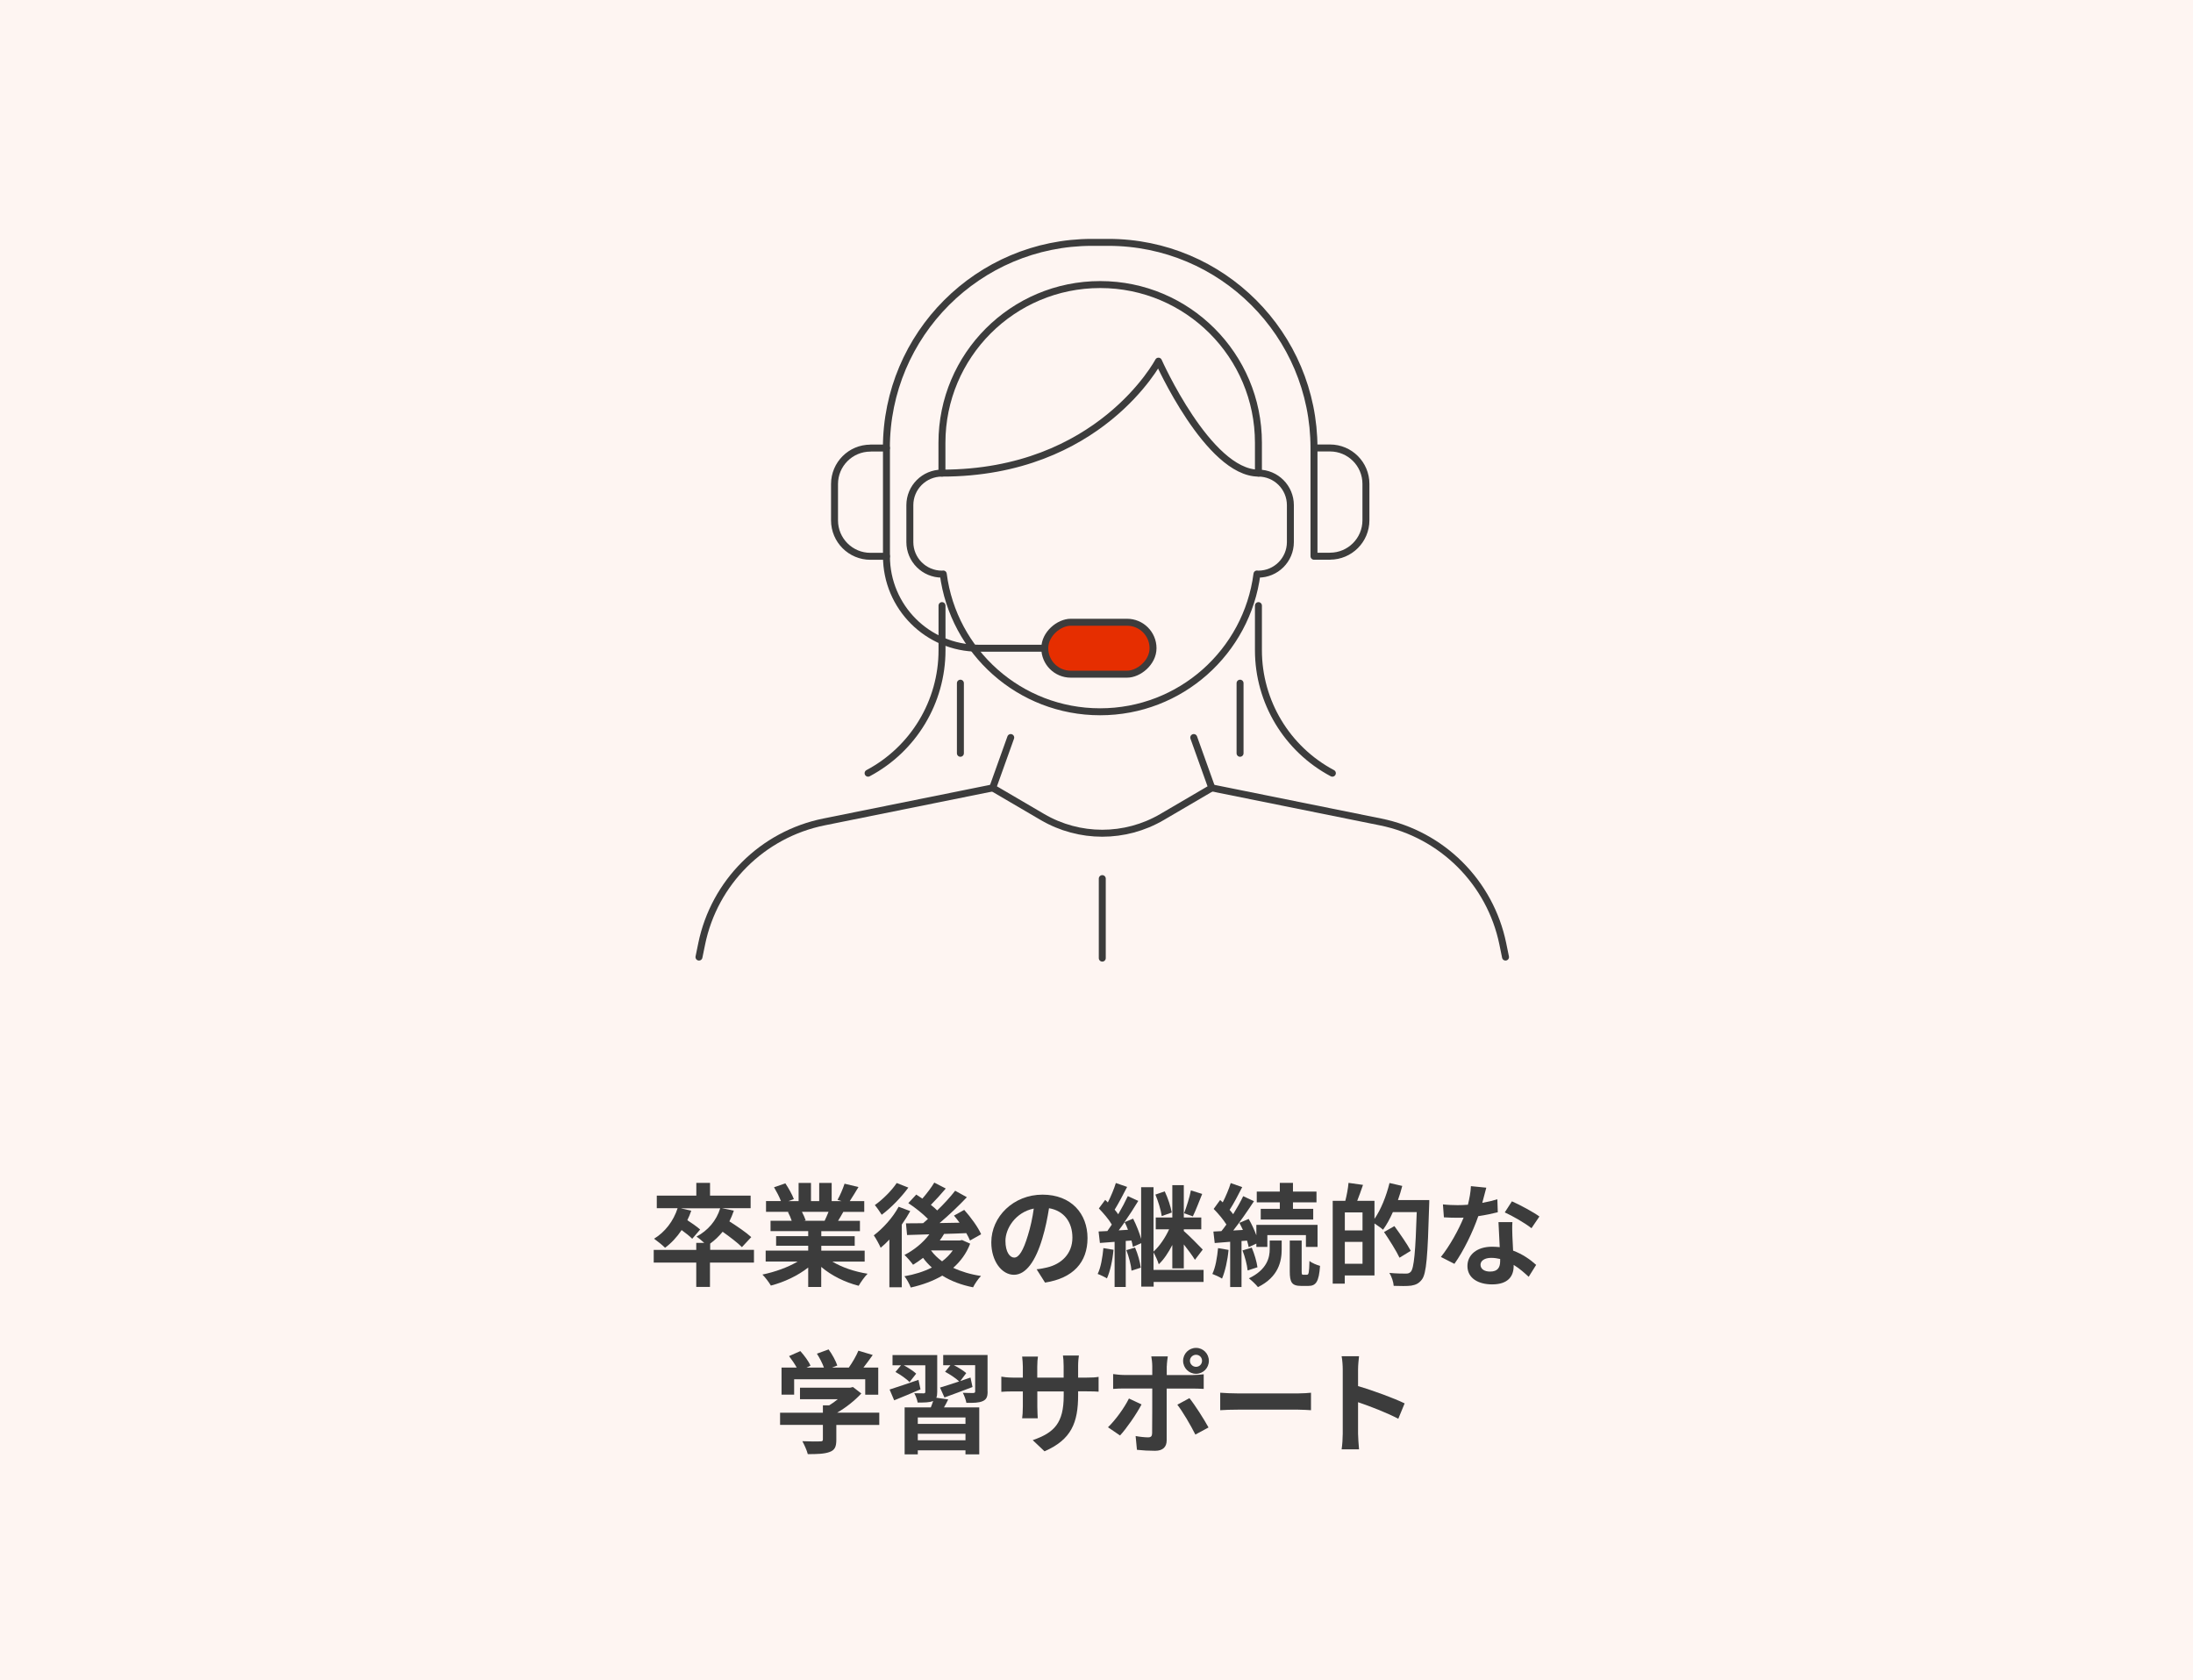
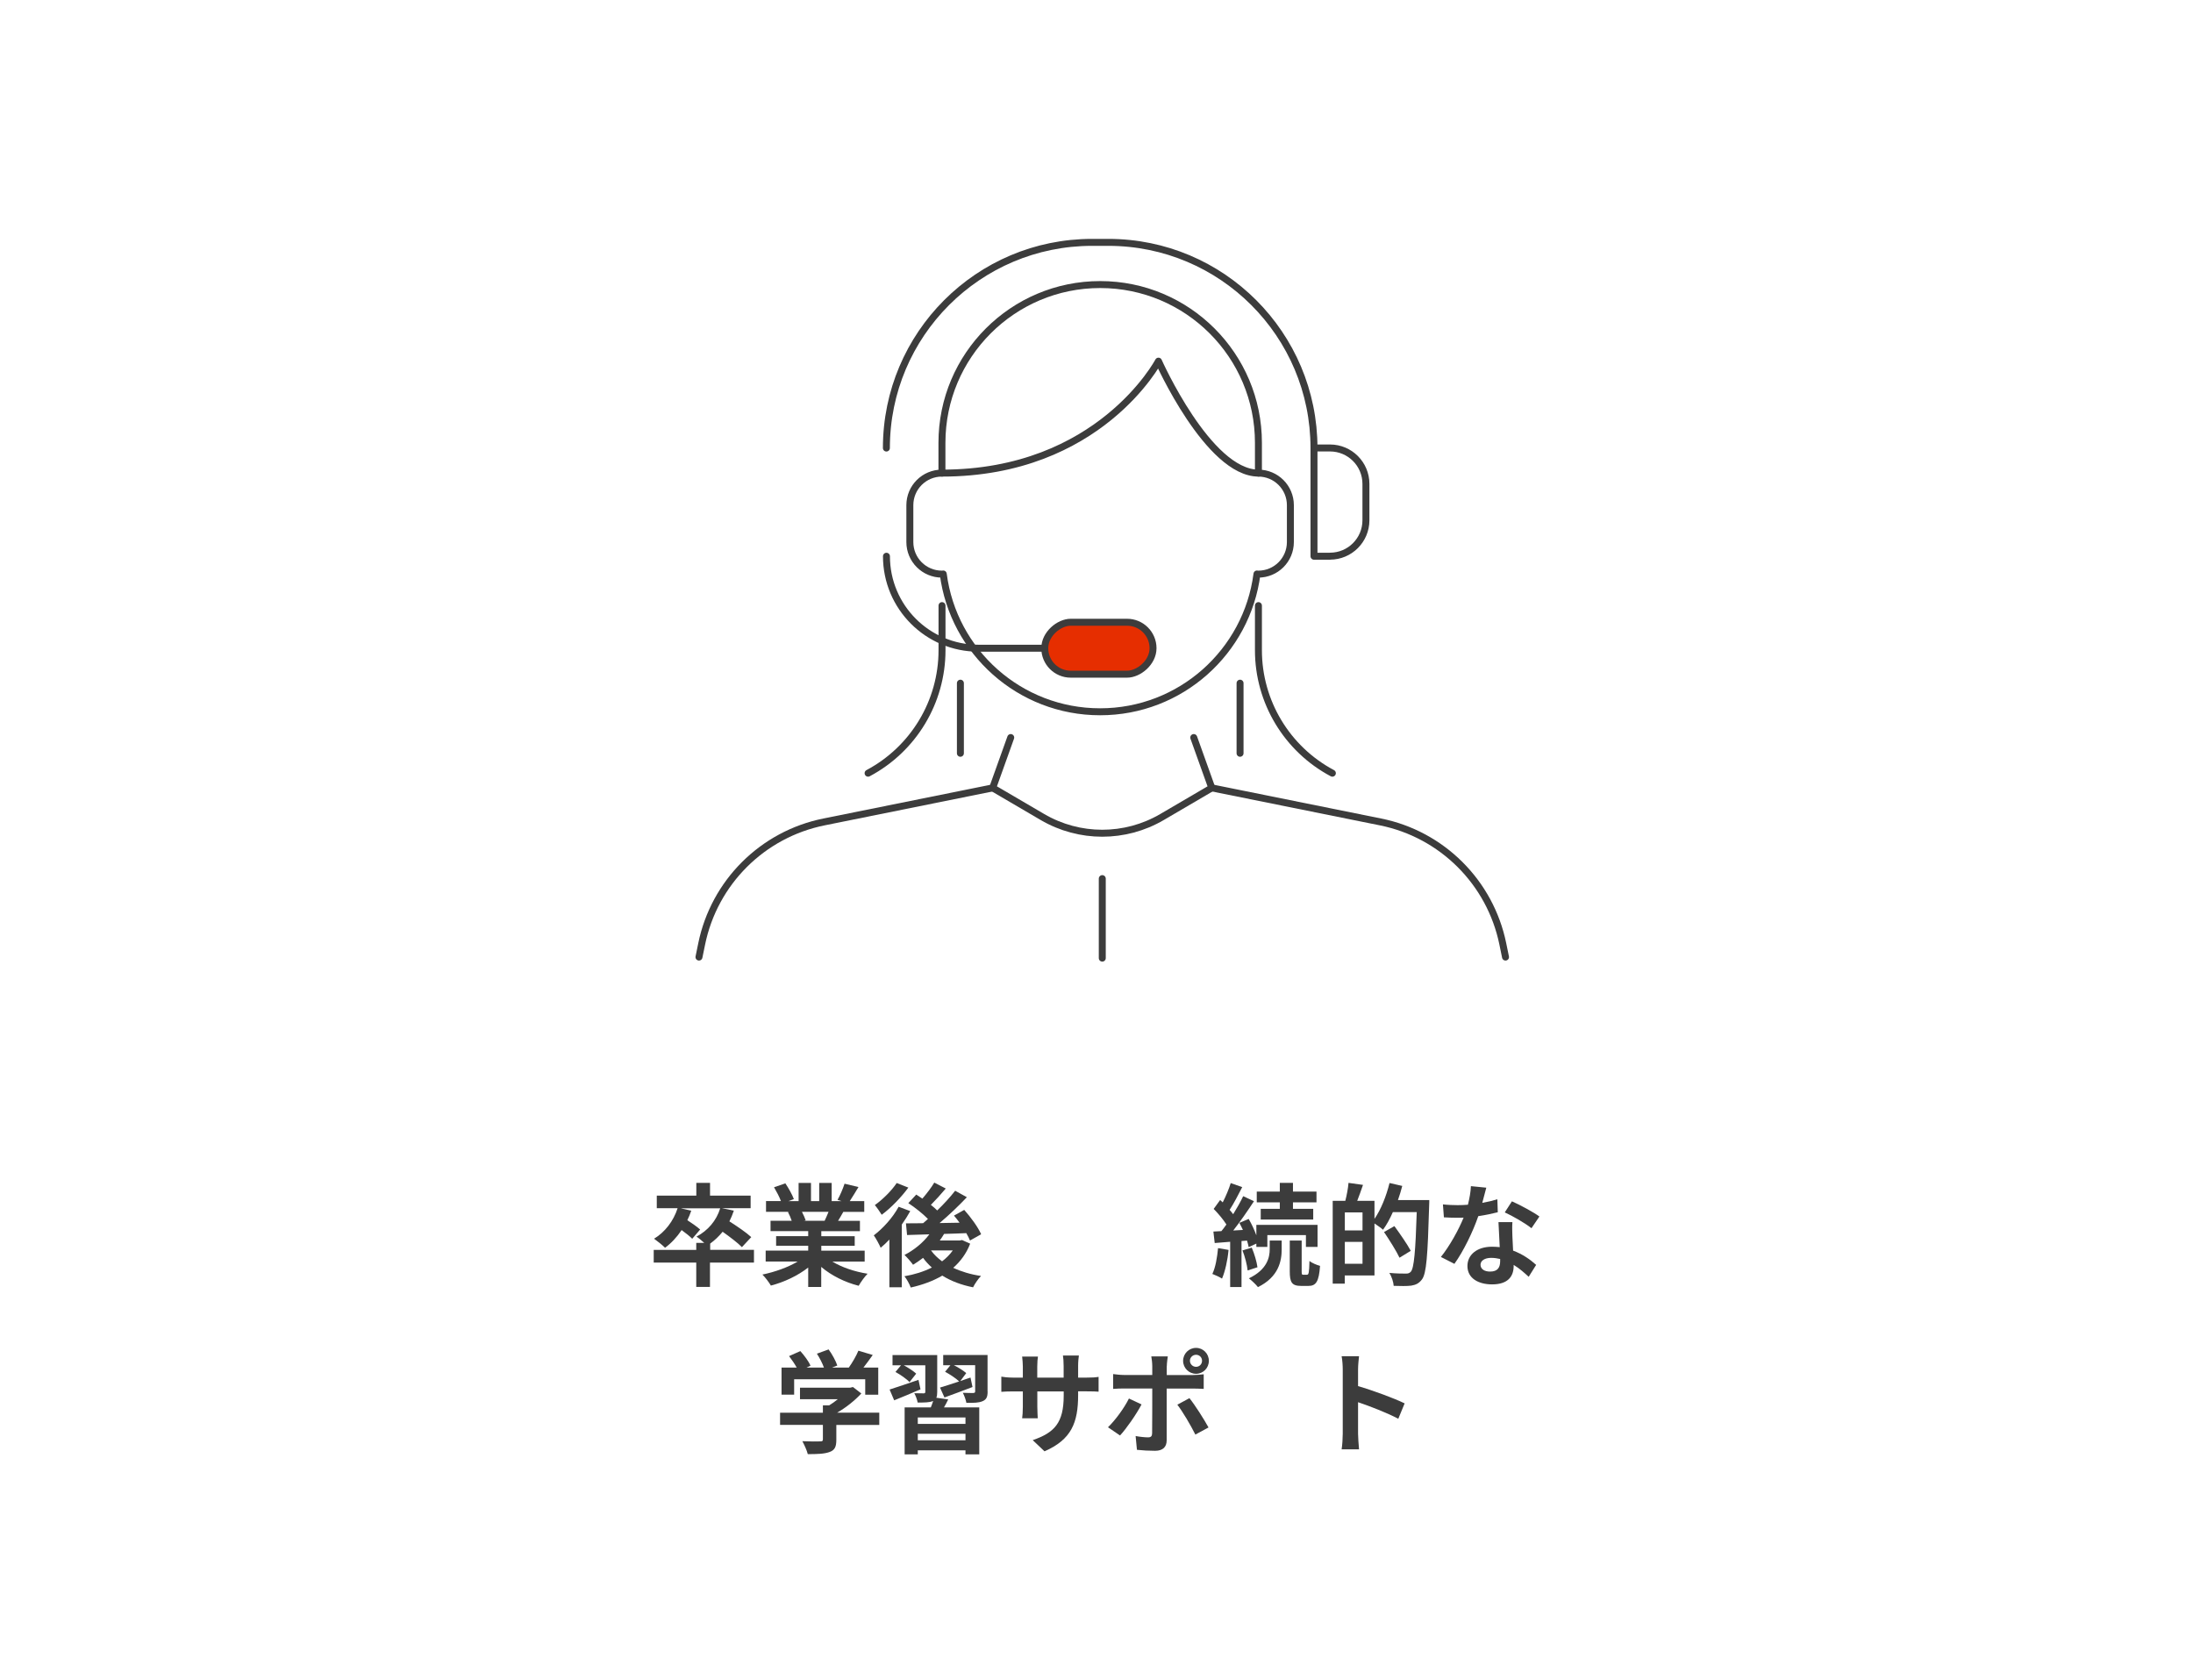
<svg xmlns="http://www.w3.org/2000/svg" id="_レイヤー_2" viewBox="0 0 315 241.34">
  <defs>
    <style>.cls-1{fill:#fef5f2;}.cls-1,.cls-2{stroke-width:0px;}.cls-3{fill:none;}.cls-3,.cls-4{stroke:#3c3c3c;stroke-linecap:round;stroke-linejoin:round;}.cls-4{fill:#e62e00;}.cls-2{fill:#3c3c3c;}</style>
  </defs>
  <g id="_レイヤー_1-2">
-     <rect class="cls-1" width="315" height="241.34" />
    <path class="cls-2" d="M108.27,181.34h-6.29v3.49h-1.97v-3.49h-6.11v-1.82h6.11v-1.01h1.15c-.37-.34-.83-.72-1.12-.9,1.63-.86,2.87-2.29,3.41-4.07h-5.68l1.52.35c-.16.46-.34.93-.56,1.36.67.43,1.44.98,1.84,1.34l-1.14,1.33c-.32-.34-.93-.82-1.52-1.25-.69,1.03-1.5,1.89-2.38,2.54-.34-.35-1.14-.99-1.58-1.3,1.55-.93,2.79-2.53,3.38-4.38h-2.99v-1.81h5.68v-1.83h1.97v1.83h5.83v1.81h-4.11l1.7.35c-.18.54-.4,1.06-.64,1.54,1.09.69,2.43,1.6,3.14,2.26l-1.34,1.44c-.59-.61-1.73-1.47-2.77-2.21-.54.66-1.14,1.23-1.79,1.7v.9h6.29v1.82Z" />
    <path class="cls-2" d="M119.55,181.19c1.36.83,3.22,1.46,5.07,1.75-.43.42-.99,1.22-1.28,1.73-1.97-.5-3.91-1.46-5.38-2.71v2.88h-1.87v-2.79c-1.49,1.17-3.46,2.1-5.36,2.59-.27-.46-.82-1.2-1.22-1.58,1.79-.37,3.68-1.04,5.06-1.87h-4.59v-1.57h6.11v-.7h-4.61v-1.38h4.61v-.72h-5.41v-1.49h3.04c-.13-.4-.34-.88-.54-1.25l.19-.03h-3.34v-1.55h2.14c-.22-.61-.64-1.38-.99-1.98l1.63-.56c.46.69.99,1.63,1.22,2.26l-.78.29h1.46v-2.61h1.78v2.61h1.18v-2.61h1.79v2.61h1.42l-.58-.18c.38-.66.78-1.62,1.01-2.32l2,.48c-.45.74-.88,1.46-1.25,2.02h2.08v1.55h-3.01c-.26.46-.51.9-.75,1.28h3.14v1.49h-5.55v.72h4.8v1.38h-4.8v.7h6.23v1.57h-4.64ZM115.19,174.05c.22.42.43.9.54,1.23l-.27.05h2.99c.19-.38.38-.85.56-1.28h-3.83Z" />
    <path class="cls-2" d="M130.75,173.94c-.35.64-.77,1.3-1.22,1.94v9h-1.78v-6.85c-.42.45-.83.83-1.25,1.18-.18-.42-.69-1.38-.99-1.78,1.33-1.01,2.74-2.56,3.57-4.11l1.66.62ZM130.48,170.56c-1.01,1.38-2.5,2.93-3.83,3.91-.24-.38-.7-1.06-.99-1.39,1.14-.8,2.46-2.13,3.14-3.17l1.68.66ZM139.35,178.63c-.54,1.41-1.39,2.54-2.43,3.46,1.15.54,2.5.95,3.99,1.17-.4.4-.9,1.14-1.14,1.63-1.7-.34-3.17-.9-4.42-1.68-1.33.78-2.88,1.34-4.53,1.71-.18-.48-.58-1.23-.91-1.62,1.42-.24,2.77-.66,3.94-1.25-.46-.42-.9-.88-1.26-1.39-.48.37-.96.7-1.44.99-.26-.37-.87-1.07-1.23-1.41,1.36-.69,2.67-1.75,3.57-2.96l-3.2.1-.16-1.68c.72,0,1.55,0,2.47-.02.22-.19.46-.4.69-.61-.74-.75-1.86-1.65-2.82-2.27l1.14-1.23c.27.18.58.37.88.58.62-.72,1.3-1.6,1.71-2.3l1.65.85c-.69.82-1.47,1.68-2.14,2.35.34.27.66.54.91.8.98-.94,1.89-1.95,2.58-2.83l1.68.93c-1.15,1.22-2.58,2.58-3.92,3.71l2.87-.05c-.26-.37-.53-.7-.8-1.02l1.47-.82c.93,1.04,1.99,2.48,2.43,3.5l-1.6.9c-.13-.3-.3-.67-.53-1.06-1.06.05-2.14.08-3.19.11-.19.32-.4.64-.62.94h2.9l.3-.06,1.18.53ZM133.74,179.61c.42.58.96,1.09,1.58,1.55.61-.46,1.12-.98,1.54-1.57h-3.11l-.02.02Z" />
-     <path class="cls-2" d="M150.1,184.2l-1.2-1.9c.61-.06,1.06-.16,1.49-.26,2.05-.48,3.65-1.95,3.65-4.29,0-2.21-1.2-3.86-3.36-4.22-.22,1.36-.5,2.83-.96,4.34-.96,3.23-2.34,5.22-4.08,5.22s-3.25-1.95-3.25-4.66c0-3.7,3.2-6.85,7.35-6.85s6.47,2.75,6.47,6.24-2.07,5.76-6.1,6.39ZM145.69,180.62c.67,0,1.3-1.01,1.95-3.17.37-1.18.67-2.54.85-3.87-2.64.54-4.07,2.88-4.07,4.64,0,1.62.64,2.4,1.26,2.4Z" />
-     <path class="cls-2" d="M159.94,179.5c-.13,1.52-.48,3.09-.94,4.11-.3-.19-.96-.51-1.33-.64.46-.95.69-2.37.82-3.71l1.46.24ZM172.9,184.12h-7.19v.67h-1.78v-6.24l-1.2.53c-.05-.27-.11-.58-.21-.91l-.82.06v6.61h-1.6v-6.48l-2.11.16-.19-1.65c.38-.02.8-.05,1.26-.06.21-.29.43-.61.64-.93-.42-.74-1.2-1.63-1.86-2.32l.91-1.23c.13.11.26.24.38.37.45-.88.9-1.97,1.15-2.79l1.62.56c-.58,1.11-1.23,2.37-1.79,3.27.19.22.37.45.51.66.53-.9,1.01-1.82,1.38-2.61l1.5.69c-.59.98-1.28,2.05-1.99,3.06l1.25-.51c.46.91.91,2.03,1.15,2.91v-7.43h1.78v9.25c.85-.75,1.71-2.03,2.24-3.2h-1.92v-1.7h2.38v-4.64h1.65v4.64h2.51v1.7h-2.51v.24c.69.59,2.34,2.26,2.72,2.67l-1.12,1.47c-.34-.56-.99-1.44-1.6-2.21v3.44h-1.65v-3.36c-.56,1.09-1.23,2.11-1.95,2.77-.14-.5-.48-1.22-.75-1.7v2.51h7.19v1.73ZM162.02,176.63c-.14-.38-.3-.77-.48-1.1-.29.42-.56.82-.85,1.18l1.33-.08ZM163.04,179.19c.4.91.72,2.08.82,2.88l-1.33.43c-.06-.8-.38-2-.74-2.95l1.25-.37ZM166.87,174.66c-.11-.85-.51-2.13-.91-3.09l1.34-.46c.46.96.86,2.19,1.01,3.04l-1.44.51ZM172.68,171.48c-.45,1.12-.94,2.4-1.34,3.22l-1.26-.45c.35-.9.8-2.31.98-3.28l1.63.51Z" />
    <path class="cls-2" d="M176.47,179.51c-.14,1.52-.5,3.1-.94,4.13-.32-.22-1.01-.53-1.39-.67.46-.95.69-2.37.82-3.71l1.52.26ZM178.33,178.22v6.63h-1.63v-6.5l-2.22.18-.19-1.65,1.15-.06c.24-.29.48-.61.72-.95-.45-.72-1.18-1.58-1.83-2.24l.93-1.28c.11.11.24.22.37.34.45-.88.9-1.95,1.15-2.77l1.65.58c-.56,1.1-1.22,2.37-1.81,3.27.19.21.37.43.51.62.56-.9,1.07-1.81,1.44-2.59l1.55.72c-.88,1.34-1.97,2.93-2.98,4.21l1.39-.08c-.16-.35-.34-.7-.51-1.02l1.34-.56c.42.72.82,1.58,1.1,2.35v-1.5h8.79v3.17h-1.67v-1.7h-5.54v1.7h-1.58v-.48l-1.1.51c-.05-.27-.14-.59-.24-.94l-.8.06ZM179.8,179.19c.38.88.72,2.05.82,2.82l-1.41.46c-.08-.79-.38-1.97-.74-2.88l1.33-.4ZM182.39,178.17h1.71v1.28c0,1.65-.43,3.95-3.41,5.41-.29-.38-.88-.93-1.3-1.26,2.62-1.25,2.99-3.01,2.99-4.18v-1.25ZM183.83,172.69h-3.31v-1.55h3.31v-1.25h1.89v1.25h3.38v1.55h-3.38v.93h2.91v1.54h-7.54v-1.54h2.74v-.93ZM187.75,183.08c.22,0,.3-.26.34-1.98.34.3,1.04.58,1.52.71-.16,2.29-.59,2.88-1.68,2.88h-1.02c-1.36,0-1.65-.51-1.65-2.1v-4.42h1.71v4.42c0,.43.03.5.24.5h.54Z" />
    <path class="cls-2" d="M205.3,172.36s0,.64-.02.86c-.21,7.15-.38,9.7-1.04,10.55-.45.59-.9.77-1.54.88-.61.08-1.57.06-2.51.03-.03-.53-.29-1.33-.62-1.86,1.02.1,1.97.1,2.38.1.32,0,.5-.06.7-.27.46-.51.67-2.91.85-8.56h-3.43c-.42.96-.91,1.84-1.41,2.53-.26-.24-.8-.61-1.23-.9v7.47h-4.27v1.17h-1.73v-11.89h1.81c.21-.8.4-1.83.46-2.58l2.08.29c-.27.8-.56,1.6-.83,2.29h2.48v2.59c.93-1.34,1.7-3.28,2.16-5.15l1.83.42c-.18.69-.38,1.36-.62,2.03h4.5ZM195.71,174.13h-2.54v2.59h2.54v-2.59ZM195.71,181.51v-3.14h-2.54v3.14h2.54ZM201.03,180.65c-.45-.96-1.44-2.53-2.23-3.7l1.49-.85c.8,1.1,1.86,2.62,2.35,3.55l-1.62.99Z" />
    <path class="cls-2" d="M212.92,172.76c.78-.14,1.54-.32,2.16-.51l.06,1.86c-.74.19-1.73.4-2.8.56-.77,2.24-2.13,5.04-3.43,6.85l-1.94-.99c1.26-1.57,2.56-3.92,3.26-5.65-.29.02-.56.02-.83.02-.66,0-1.31-.02-2-.06l-.14-1.86c.69.08,1.54.11,2.13.11.48,0,.96-.02,1.46-.06.22-.88.4-1.84.43-2.67l2.21.22c-.13.51-.34,1.33-.58,2.19ZM217.24,177.59c.02.46.06,1.23.1,2.03,1.38.51,2.5,1.31,3.31,2.05l-1.07,1.71c-.56-.51-1.28-1.18-2.16-1.71v.16c0,1.49-.82,2.64-3.09,2.64-1.98,0-3.55-.88-3.55-2.64,0-1.57,1.31-2.77,3.54-2.77.38,0,.74.03,1.1.06-.06-1.18-.14-2.61-.18-3.59h2c-.05.67-.02,1.35,0,2.05ZM214.04,182.63c1.1,0,1.44-.61,1.44-1.49v-.32c-.42-.1-.85-.16-1.3-.16-.93,0-1.52.42-1.52.98,0,.59.5.99,1.38.99ZM216.15,174.12l1.02-1.58c1.15.5,3.14,1.58,3.95,2.18l-1.14,1.68c-.93-.74-2.75-1.78-3.84-2.27Z" />
    <path class="cls-2" d="M126.29,204.66h-6.16v2.13c0,.99-.21,1.49-.99,1.76-.75.27-1.75.3-3.11.3-.13-.54-.5-1.34-.78-1.86,1.02.05,2.21.05,2.53.03.34,0,.42-.06.42-.29v-2.08h-6.15v-1.75h6.15v-1.06h.91c.42-.26.85-.56,1.23-.88h-5.43v-1.65h7.19l.42-.1,1.2.93c-.91.98-2.16,2-3.47,2.75h6.05v1.75ZM114.05,200.31h-1.79v-3.89h2.18c-.29-.53-.72-1.15-1.1-1.65l1.62-.72c.56.62,1.2,1.47,1.46,2.1l-.58.27h2.51c-.22-.62-.62-1.39-1.01-2l1.68-.61c.51.69,1.04,1.67,1.25,2.31l-.77.3h2.42c.53-.75,1.07-1.68,1.38-2.43l2.06.62c-.43.61-.91,1.25-1.34,1.81h2.13v3.89h-1.87v-2.21h-10.21v2.21Z" />
    <path class="cls-2" d="M132.22,199.54c-1.28.56-2.64,1.12-3.78,1.58l-.66-1.55c1.04-.32,2.61-.87,4.15-1.39l.29,1.36ZM136.21,200.97c-.19.42-.42.82-.62,1.17h5.07v6.74h-1.98v-.58h-6.85v.58h-1.89v-6.74h3.76c.13-.3.24-.64.34-.93l-.05.02c-.5.21-1.2.21-2.18.21-.06-.42-.29-.98-.48-1.34.54.02,1.17.02,1.34.02s.24-.06.24-.22v-3.81h-3.09c.64.35,1.39.83,1.78,1.2l-.96,1.22c-.4-.45-1.3-1.07-2.02-1.46l.8-.96h-1.22v-1.47h6.42v5.3c0,.35-.03.62-.13.83l1.71.24ZM138.68,203.58h-6.85v.93h6.85v-.93ZM138.68,206.86v-.93h-6.85v.93h6.85ZM141.86,199.85c0,.77-.16,1.15-.71,1.39-.53.24-1.3.26-2.34.24-.08-.45-.3-1.04-.51-1.44.61.03,1.31.03,1.5.03.21-.02.27-.06.27-.24v-3.76h-3.06c.66.34,1.39.8,1.78,1.14l-.86,1.15c.48-.18.98-.34,1.47-.51l.29,1.36c-1.38.53-2.85,1.07-4.03,1.5l-.64-1.42c.74-.22,1.71-.53,2.75-.88-.45-.45-1.33-1.02-2.02-1.39l.77-.94h-1.04v-1.47h6.37v5.25Z" />
    <path class="cls-2" d="M150.05,208.46l-1.71-1.62c3.09-1.07,4.45-2.45,4.45-6.39v-.61h-3.79v2.18c0,.7.05,1.36.06,1.68h-2.24c.05-.32.1-.96.1-1.68v-2.18h-1.36c-.8,0-1.38.03-1.73.06v-2.18c.27.05.93.14,1.73.14h1.36v-1.58c0-.46-.05-.96-.1-1.44h2.27c-.05.3-.1.82-.1,1.44v1.58h3.79v-1.68c0-.64-.05-1.17-.1-1.49h2.29c-.05.32-.11.85-.11,1.49v1.68h1.18c.85,0,1.33-.03,1.76-.11v2.13c-.35-.03-.91-.05-1.76-.05h-1.18v.53c0,3.97-.96,6.39-4.82,8.08Z" />
    <path class="cls-2" d="M160.88,206.17l-1.73-1.18c1.07-1.03,2.35-2.79,3.01-4.13l1.81.85c-.74,1.42-2.21,3.52-3.09,4.46ZM167.59,196.21v1.28h3.73c.45,0,1.15-.05,1.58-.11v2.1c-.51-.03-1.14-.05-1.57-.05h-3.75v7.44c0,.93-.53,1.5-1.66,1.5-.86,0-1.79-.05-2.61-.14l-.19-1.98c.69.13,1.39.19,1.78.19.42,0,.58-.16.59-.58.02-.59.02-5.67.02-6.42v-.02h-4.07c-.48,0-1.1.02-1.55.06v-2.13c.48.06,1.04.13,1.55.13h4.07v-1.28c0-.42-.08-1.12-.14-1.39h2.37c-.03.22-.14.99-.14,1.39ZM173.59,205.02l-1.89,1.02c-.69-1.38-1.83-3.31-2.59-4.29l1.74-.94c.82,1.02,2.1,3.04,2.74,4.21ZM171.8,193.59c1.02,0,1.84.83,1.84,1.86s-.82,1.86-1.84,1.86-1.86-.83-1.86-1.86.83-1.86,1.86-1.86ZM171.8,196.31c.48,0,.86-.38.86-.87s-.38-.86-.86-.86-.88.38-.88.86.4.87.88.87Z" />
-     <path class="cls-2" d="M177.85,200.13h8.59c.75,0,1.46-.06,1.87-.1v2.51c-.38-.02-1.2-.08-1.87-.08h-8.59c-.91,0-1.99.03-2.58.08v-2.51c.58.05,1.74.1,2.58.1Z" />
    <path class="cls-2" d="M192.87,196.71c0-.56-.05-1.36-.16-1.92h2.5c-.06.56-.14,1.27-.14,1.92v2.37c2.14.62,5.22,1.76,6.69,2.48l-.91,2.21c-1.65-.87-4.05-1.79-5.78-2.38v4.53c0,.46.08,1.58.14,2.24h-2.5c.1-.64.16-1.6.16-2.24v-9.2Z" />
    <path class="cls-3" d="M180.76,67.95v-4.35c0-12.55-10.17-22.73-22.73-22.73h0c-12.55,0-22.73,10.17-22.73,22.73v4.35c-2.55,0-4.61,2.06-4.61,4.61v5.29c0,2.55,2.06,4.61,4.61,4.61.07,0,.13-.02.19-.02,1.44,11.17,10.97,19.79,22.53,19.79h0c11.56,0,21.09-8.63,22.53-19.79.07,0,.13.02.19.02,2.55,0,4.61-2.06,4.61-4.61v-5.29c0-2.55-2.06-4.61-4.61-4.61Z" />
    <path class="cls-3" d="M135.31,67.95c22.61,0,31.09-16.08,31.09-16.08,0,0,7.16,16.08,14.37,16.08" />
-     <path class="cls-3" d="M125.03,64.35h2.3v15.55h-2.3c-2.85,0-5.16-2.31-5.16-5.16v-5.22c0-2.85,2.31-5.16,5.16-5.16Z" />
    <path class="cls-3" d="M193.9,64.35h2.3v15.55h-2.3c-2.85,0-5.16-2.31-5.16-5.16v-5.22c0-2.85,2.31-5.16,5.16-5.16Z" transform="translate(384.94 144.24) rotate(-180)" />
    <path class="cls-3" d="M127.33,79.89h0c0,7.29,5.91,13.21,13.21,13.21h17.31" />
    <rect class="cls-4" x="154.12" y="85.33" width="7.46" height="15.55" rx="3.73" ry="3.73" transform="translate(250.95 -64.75) rotate(90)" />
    <path class="cls-3" d="M188.74,64.35h0c0-16.31-13.22-29.54-29.54-29.54h-2.34c-16.31,0-29.54,13.22-29.54,29.54h0" />
    <path class="cls-3" d="M142.59,113.16l-24.23,4.89c-8.84,1.78-15.76,8.68-17.57,17.51l-.39,1.9" />
    <path class="cls-3" d="M171.47,105.93l2.59,7.23-7.14,4.18c-5.31,3.11-11.88,3.11-17.19,0l-7.14-4.18,2.59-7.23" />
    <path class="cls-3" d="M174.06,113.16l24.23,4.89c8.84,1.78,15.76,8.68,17.57,17.51l.39,1.9" />
    <line class="cls-3" x1="158.33" y1="126.19" x2="158.33" y2="137.61" />
    <path class="cls-3" d="M135.31,86.98v6.41c0,7.4-4.09,14.19-10.62,17.66h0" />
    <path class="cls-3" d="M180.76,86.98v6.41c0,7.4,4.09,14.19,10.62,17.66h0" />
    <line class="cls-3" x1="137.95" y1="108.19" x2="137.95" y2="98.12" />
    <line class="cls-3" x1="178.12" y1="108.19" x2="178.12" y2="98.12" />
  </g>
</svg>